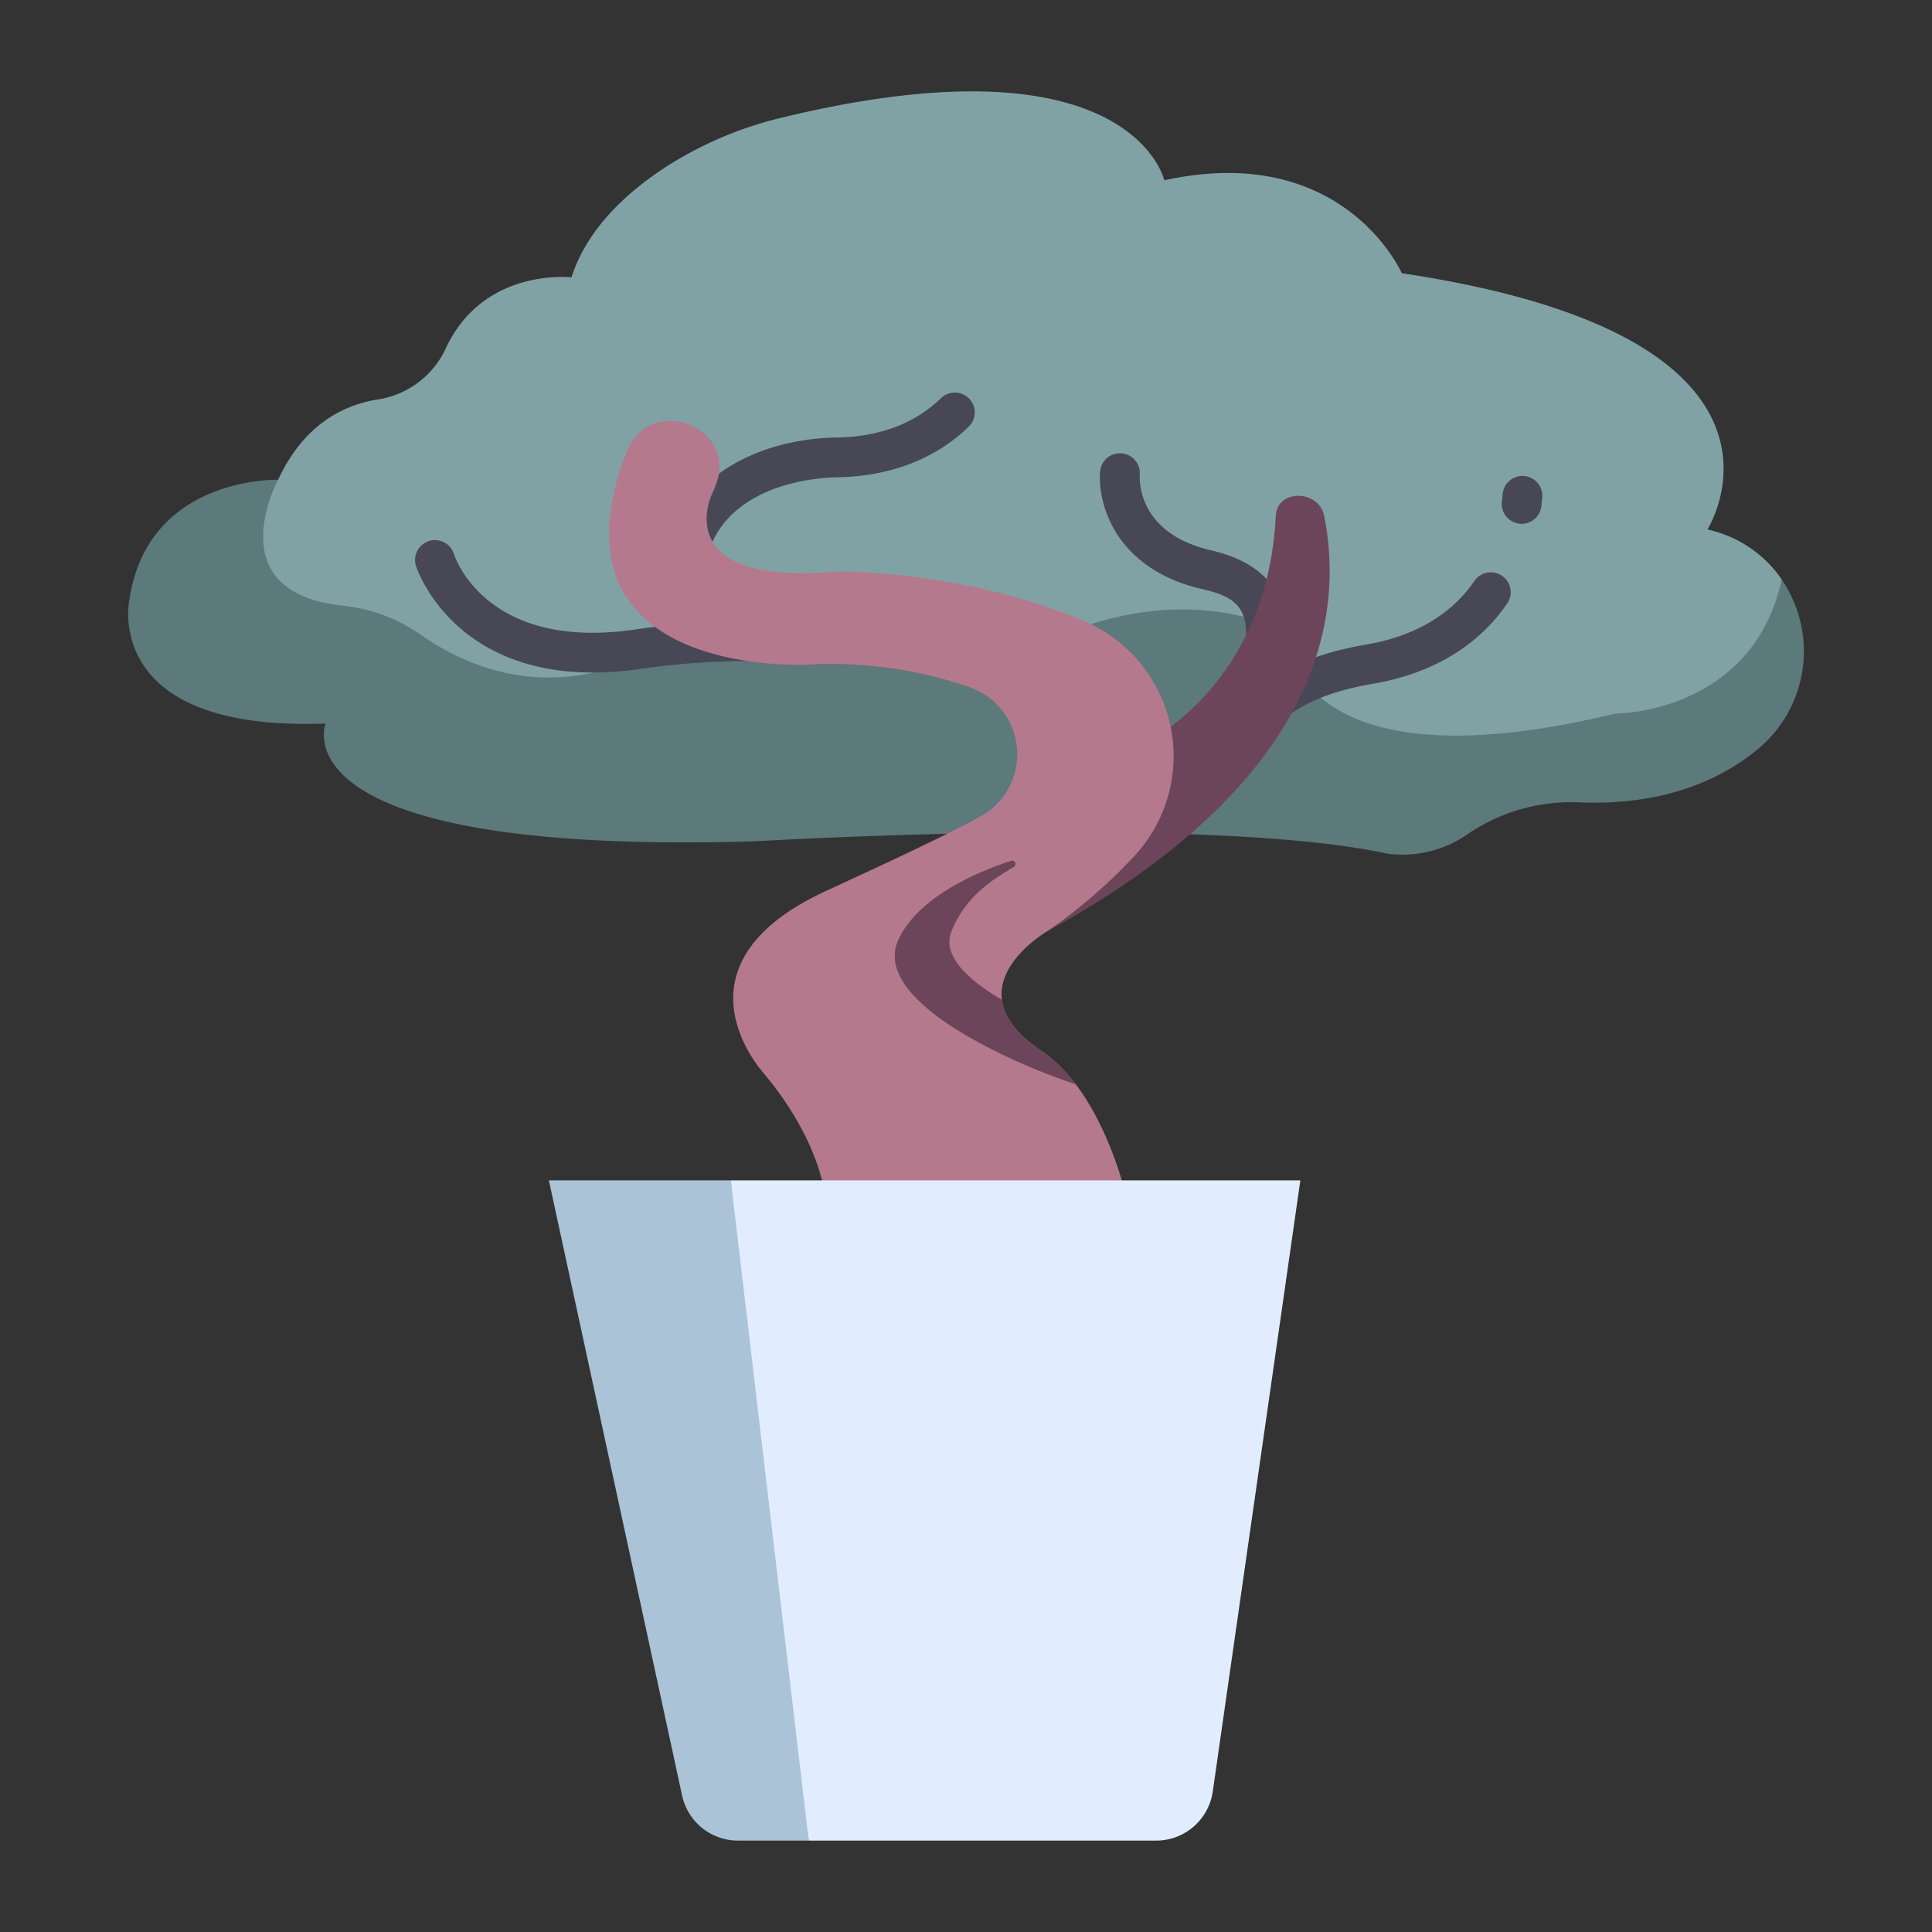
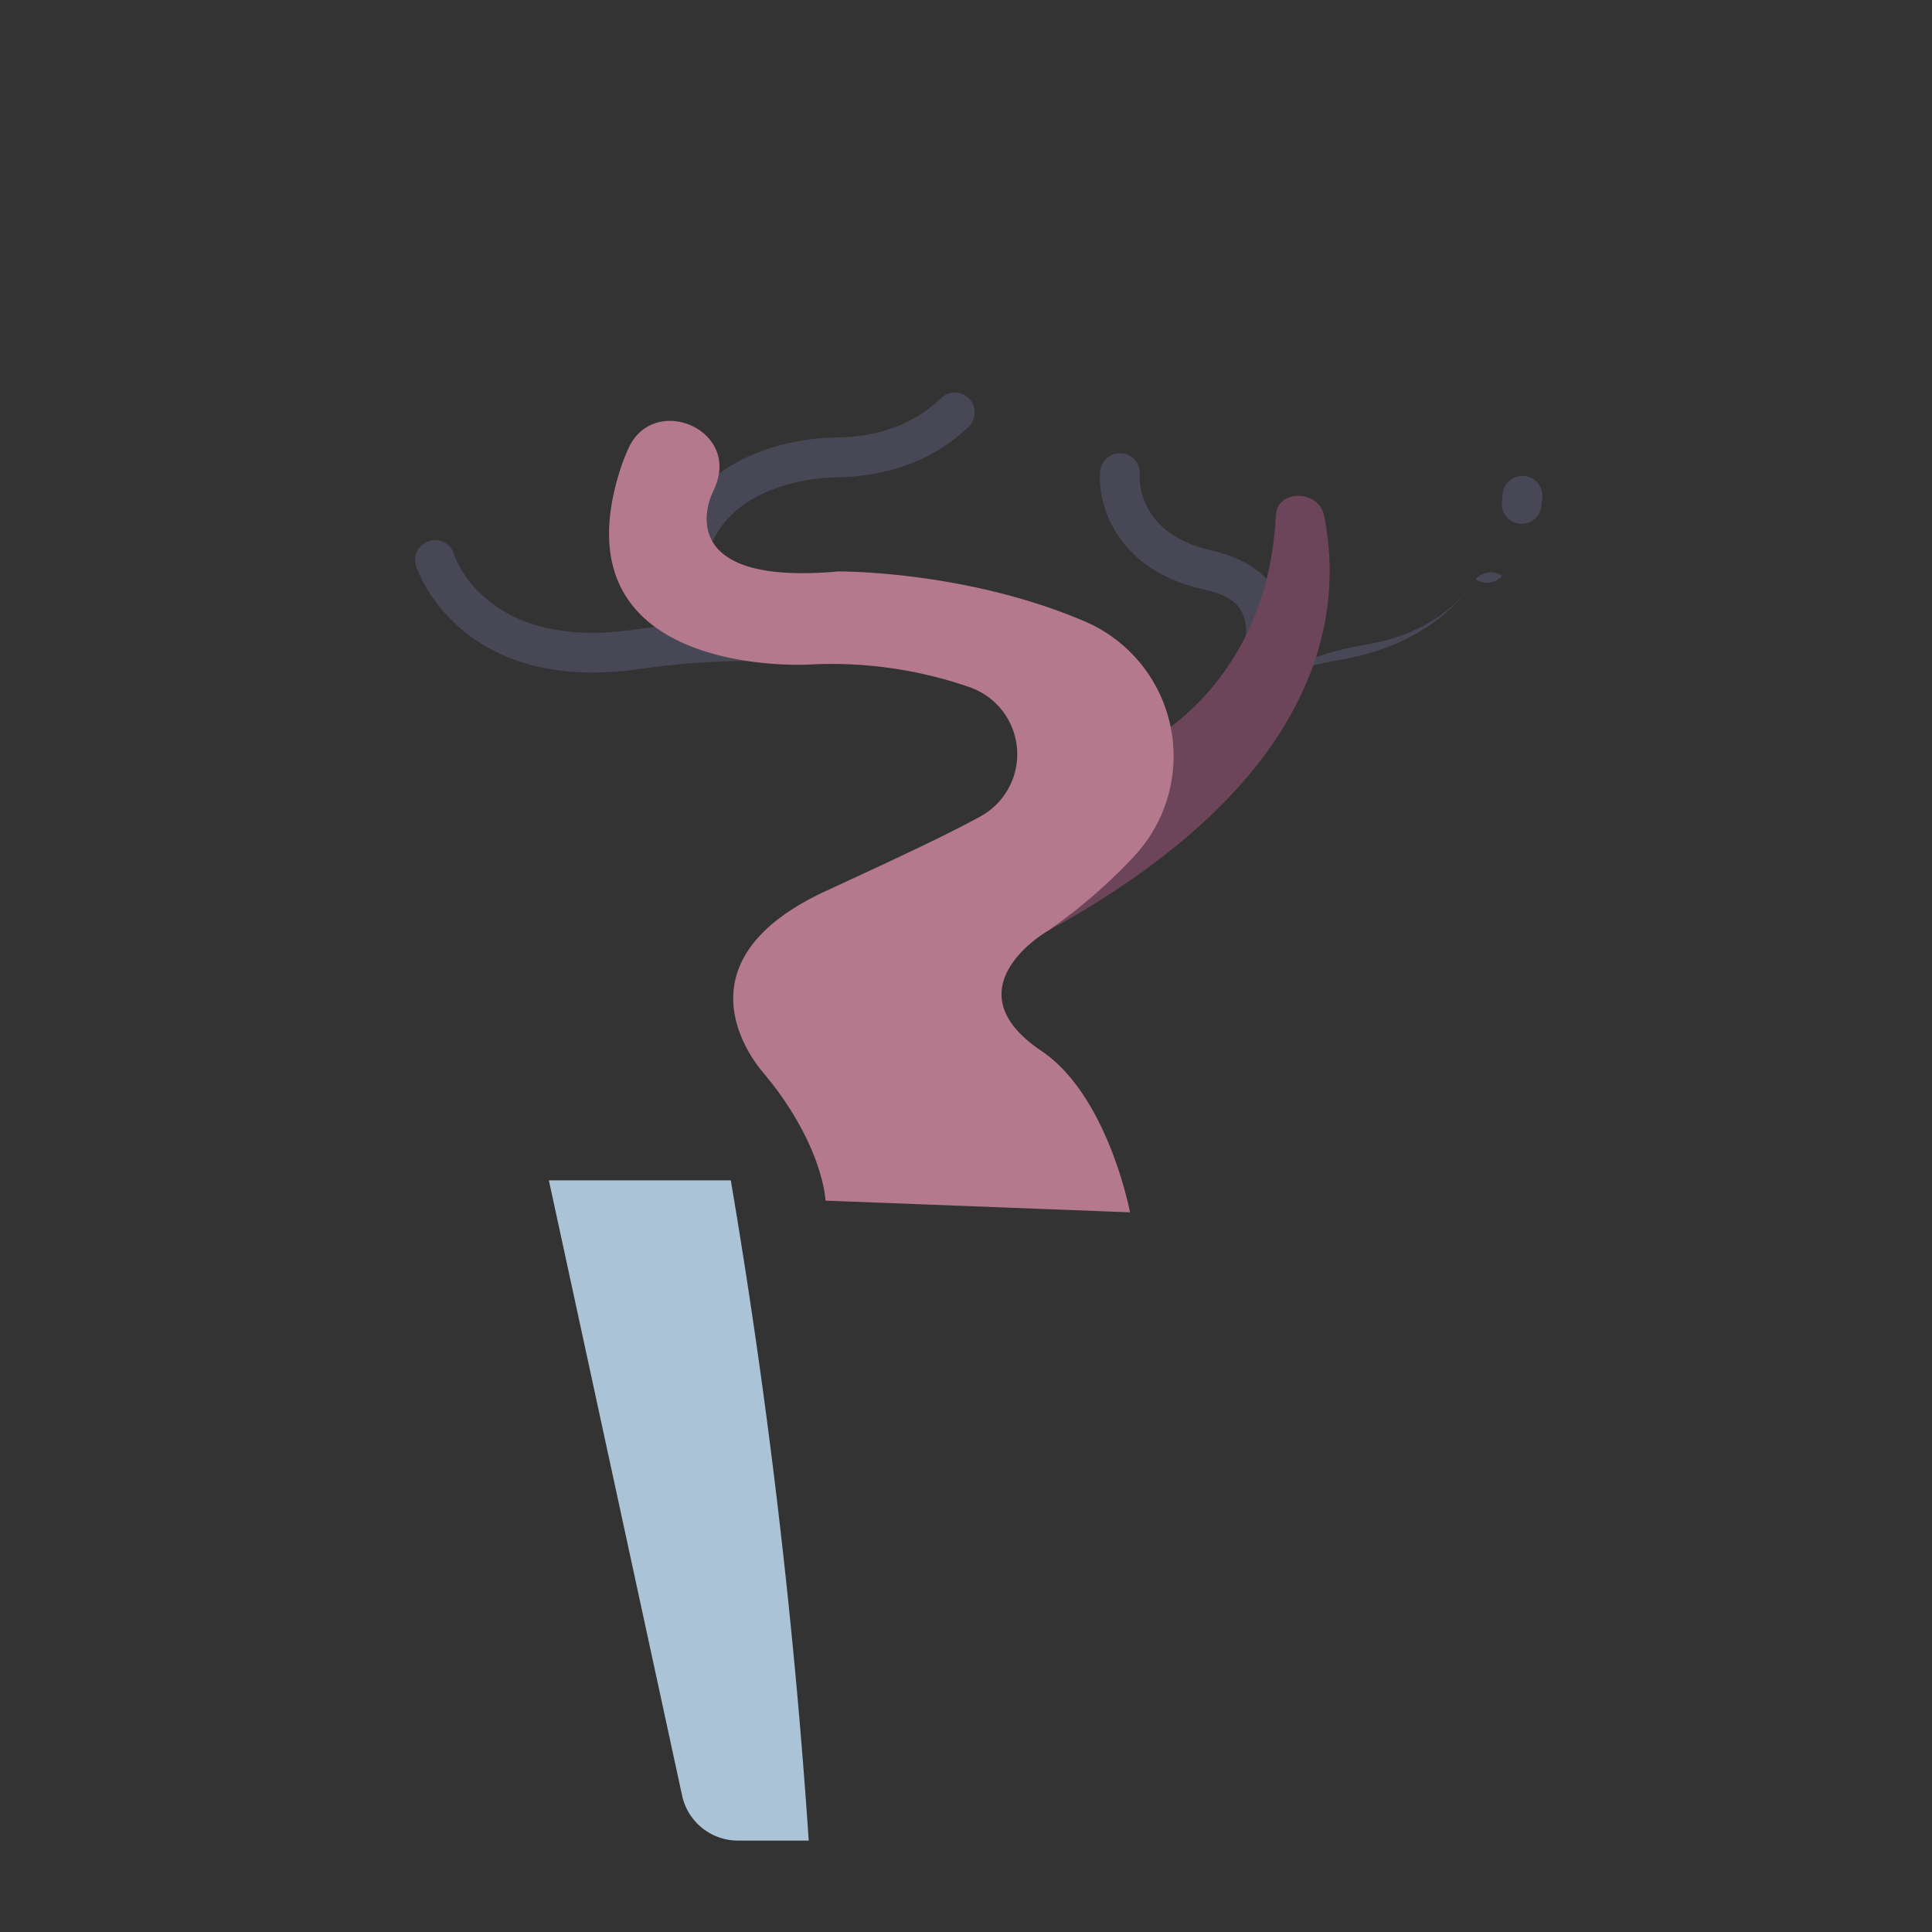
<svg xmlns="http://www.w3.org/2000/svg" viewBox="0 0 340 340">
  <rect x="0" y="0" width="340" height="340" fill="#333333" stroke="none" />
  <g id="Layer_20" data-name="Layer 20">
-     <path d="M66.593,70.281c-5.808.886-13.045,4.179-17.65,14.155l-18.96,22.273,77.2,29.227,160.672-2.6c33.73,4.318,47.9-6.98,45.707-31.35a21.283,21.283,0,0,0-11.758-8.47c-.428-.124-.864-.244-1.311-.357,0,0,21.447-33.807-53.8-45.076,0,0-10.178-23.265-41.8-16.358,0,0-5.792-25.9-67.191-11.05a66.141,66.141,0,0,0-20.826,8.9c-6.625,4.356-13.584,10.719-16.311,19.239,0,0-15.445-1.832-22.121,12.5A15.791,15.791,0,0,1,66.593,70.281Z" style="fill:#80a2a5" />
-     <path d="M22.771,105.52s-5.09,23.265,34.533,21.811c0,0-9.451,23.265,75.611,20.72,0,0,79.609-4.726,111.234,2.181a20.024,20.024,0,0,0,14.263-3.527,32.4,32.4,0,0,1,19.83-5.49c9.055.344,21.241-1.169,31.183-9.443a22.358,22.358,0,0,0,4.13-29.779c-5.255,23.7-29.307,23.592-29.307,23.592C226.16,139.6,226.16,111.053,226.16,111.053c-24.161-10.8-47.435,4.838-47.435,4.838l-52.292-9.182C102.875,126.736,83.4,118.293,74.1,111.735a29.356,29.356,0,0,0-13.845-5.159c-22.106-2.363-11.311-22.14-11.311-22.14S26.042,83.709,22.771,105.52Z" style="fill:#5c797c" />
    <path d="M136.291,109.391a141.164,141.164,0,0,0-25.185,1.486C85.64,114.315,80.132,98.266,79.892,97.522A3.5,3.5,0,0,0,73.2,99.583c.062.206,6.037,18.774,31.109,18.774a57.845,57.845,0,0,0,7.729-.542,134.9,134.9,0,0,1,23.905-1.433,3.5,3.5,0,1,0,.345-6.991Z" style="fill:#474756" />
    <path d="M165.58,70.088c-4.607,4.467-10.8,6.792-18.406,6.908-10.581.162-23.626,4.512-28.508,16.237a3.5,3.5,0,1,0,6.463,2.69c4.622-11.1,19.264-11.883,22.153-11.928,9.313-.142,17.326-3.214,23.171-8.882a3.5,3.5,0,1,0-4.873-5.025Z" style="fill:#474756" />
    <path d="M218.833,115.167a3.5,3.5,0,0,0,2.677,4.163,3.541,3.541,0,0,0,.746.081,3.5,3.5,0,0,0,3.417-2.759c2.32-10.68-1.907-17.344-12.563-19.809-12.823-2.967-12.6-12.238-12.527-13.314a3.5,3.5,0,0,0-6.976-.577c-.486,5.617,2.634,17.173,17.925,20.711C216.637,104.844,220.71,106.524,218.833,115.167Z" style="fill:#474756" />
    <path d="M268.215,83.766a3.506,3.506,0,0,0-3.776,3.2q-.056.671-.131,1.321a3.5,3.5,0,0,0,3.079,3.875,3.671,3.671,0,0,0,.4.023,3.5,3.5,0,0,0,3.473-3.1c.058-.506.11-1.018.152-1.54A3.5,3.5,0,0,0,268.215,83.766Z" style="fill:#474756" />
-     <path d="M264.334,101.332a3.5,3.5,0,0,0-4.865.911c-5.02,7.333-12.862,10.086-18.557,11.1-4.98.89-16.641,2.974-23.628,12.087a3.5,3.5,0,1,0,5.554,4.26c5.336-6.959,14.771-8.645,19.306-9.456,7.011-1.253,16.711-4.706,23.1-14.04A3.5,3.5,0,0,0,264.334,101.332Z" style="fill:#474756" />
+     <path d="M264.334,101.332a3.5,3.5,0,0,0-4.865.911c-5.02,7.333-12.862,10.086-18.557,11.1-4.98.89-16.641,2.974-23.628,12.087c5.336-6.959,14.771-8.645,19.306-9.456,7.011-1.253,16.711-4.706,23.1-14.04A3.5,3.5,0,0,0,264.334,101.332Z" style="fill:#474756" />
    <path d="M233.034,90.777c3.533,17.706-.5,46.706-48.786,73.139l17.209-33.093s21.593-10.184,23.063-40.072C224.752,86.029,232.109,86.141,233.034,90.777Z" style="fill:#6d455a" />
    <path d="M145.273,211.29s-.279-8.444-8.854-19.883c-.731-.975-1.513-1.914-2.29-2.854-2.742-3.313-14.562-19.836,11.188-31.739,12.384-5.725,21-9.723,27.21-13.128a12.492,12.492,0,0,0-1.792-22.717,74.032,74.032,0,0,0-28.413-4.016s-44.438,2.579-33.366-33.7a36.266,36.266,0,0,1,1.633-4.336c4.281-9.482,18.918-3.761,15.515,6.07a17.5,17.5,0,0,1-.761,1.849s-8.094,16.461,22.145,13.729c0,0,22.376-.215,43.435,8.8a25.808,25.808,0,0,1,8.608,41.382,92.977,92.977,0,0,1-15.283,13.166s-17.314,10.061-.985,21.024c11.731,7.878,15.6,28.413,15.6,28.413Z" style="fill:#b5798d" />
-     <path d="M183.263,184.94c-4.684-3.144-6.592-6.213-6.942-8.994-5.44-3.187-10.668-7.57-8.883-12.03,2.541-6.351,7.449-9.22,11.013-11.367a.6.6,0,0,0-.49-1.076c-5.65,1.855-16.323,6.255-19.85,13.877-5.328,11.511,23.456,23.024,31.18,25.448A25.752,25.752,0,0,0,183.263,184.94Z" style="fill:#6d455a" />
    <path d="M128.61,207.724H96.594l23.442,108.257a10.064,10.064,0,0,0,9.836,7.935h12.45A1162.761,1162.761,0,0,0,128.61,207.724Z" style="fill:#aac3d6" />
-     <path d="M128.61,207.724l13.712,116.192h61.142a10.065,10.065,0,0,0,9.963-8.637L228.84,207.724Z" style="fill:#e1ecfe" />
  </g>
</svg>